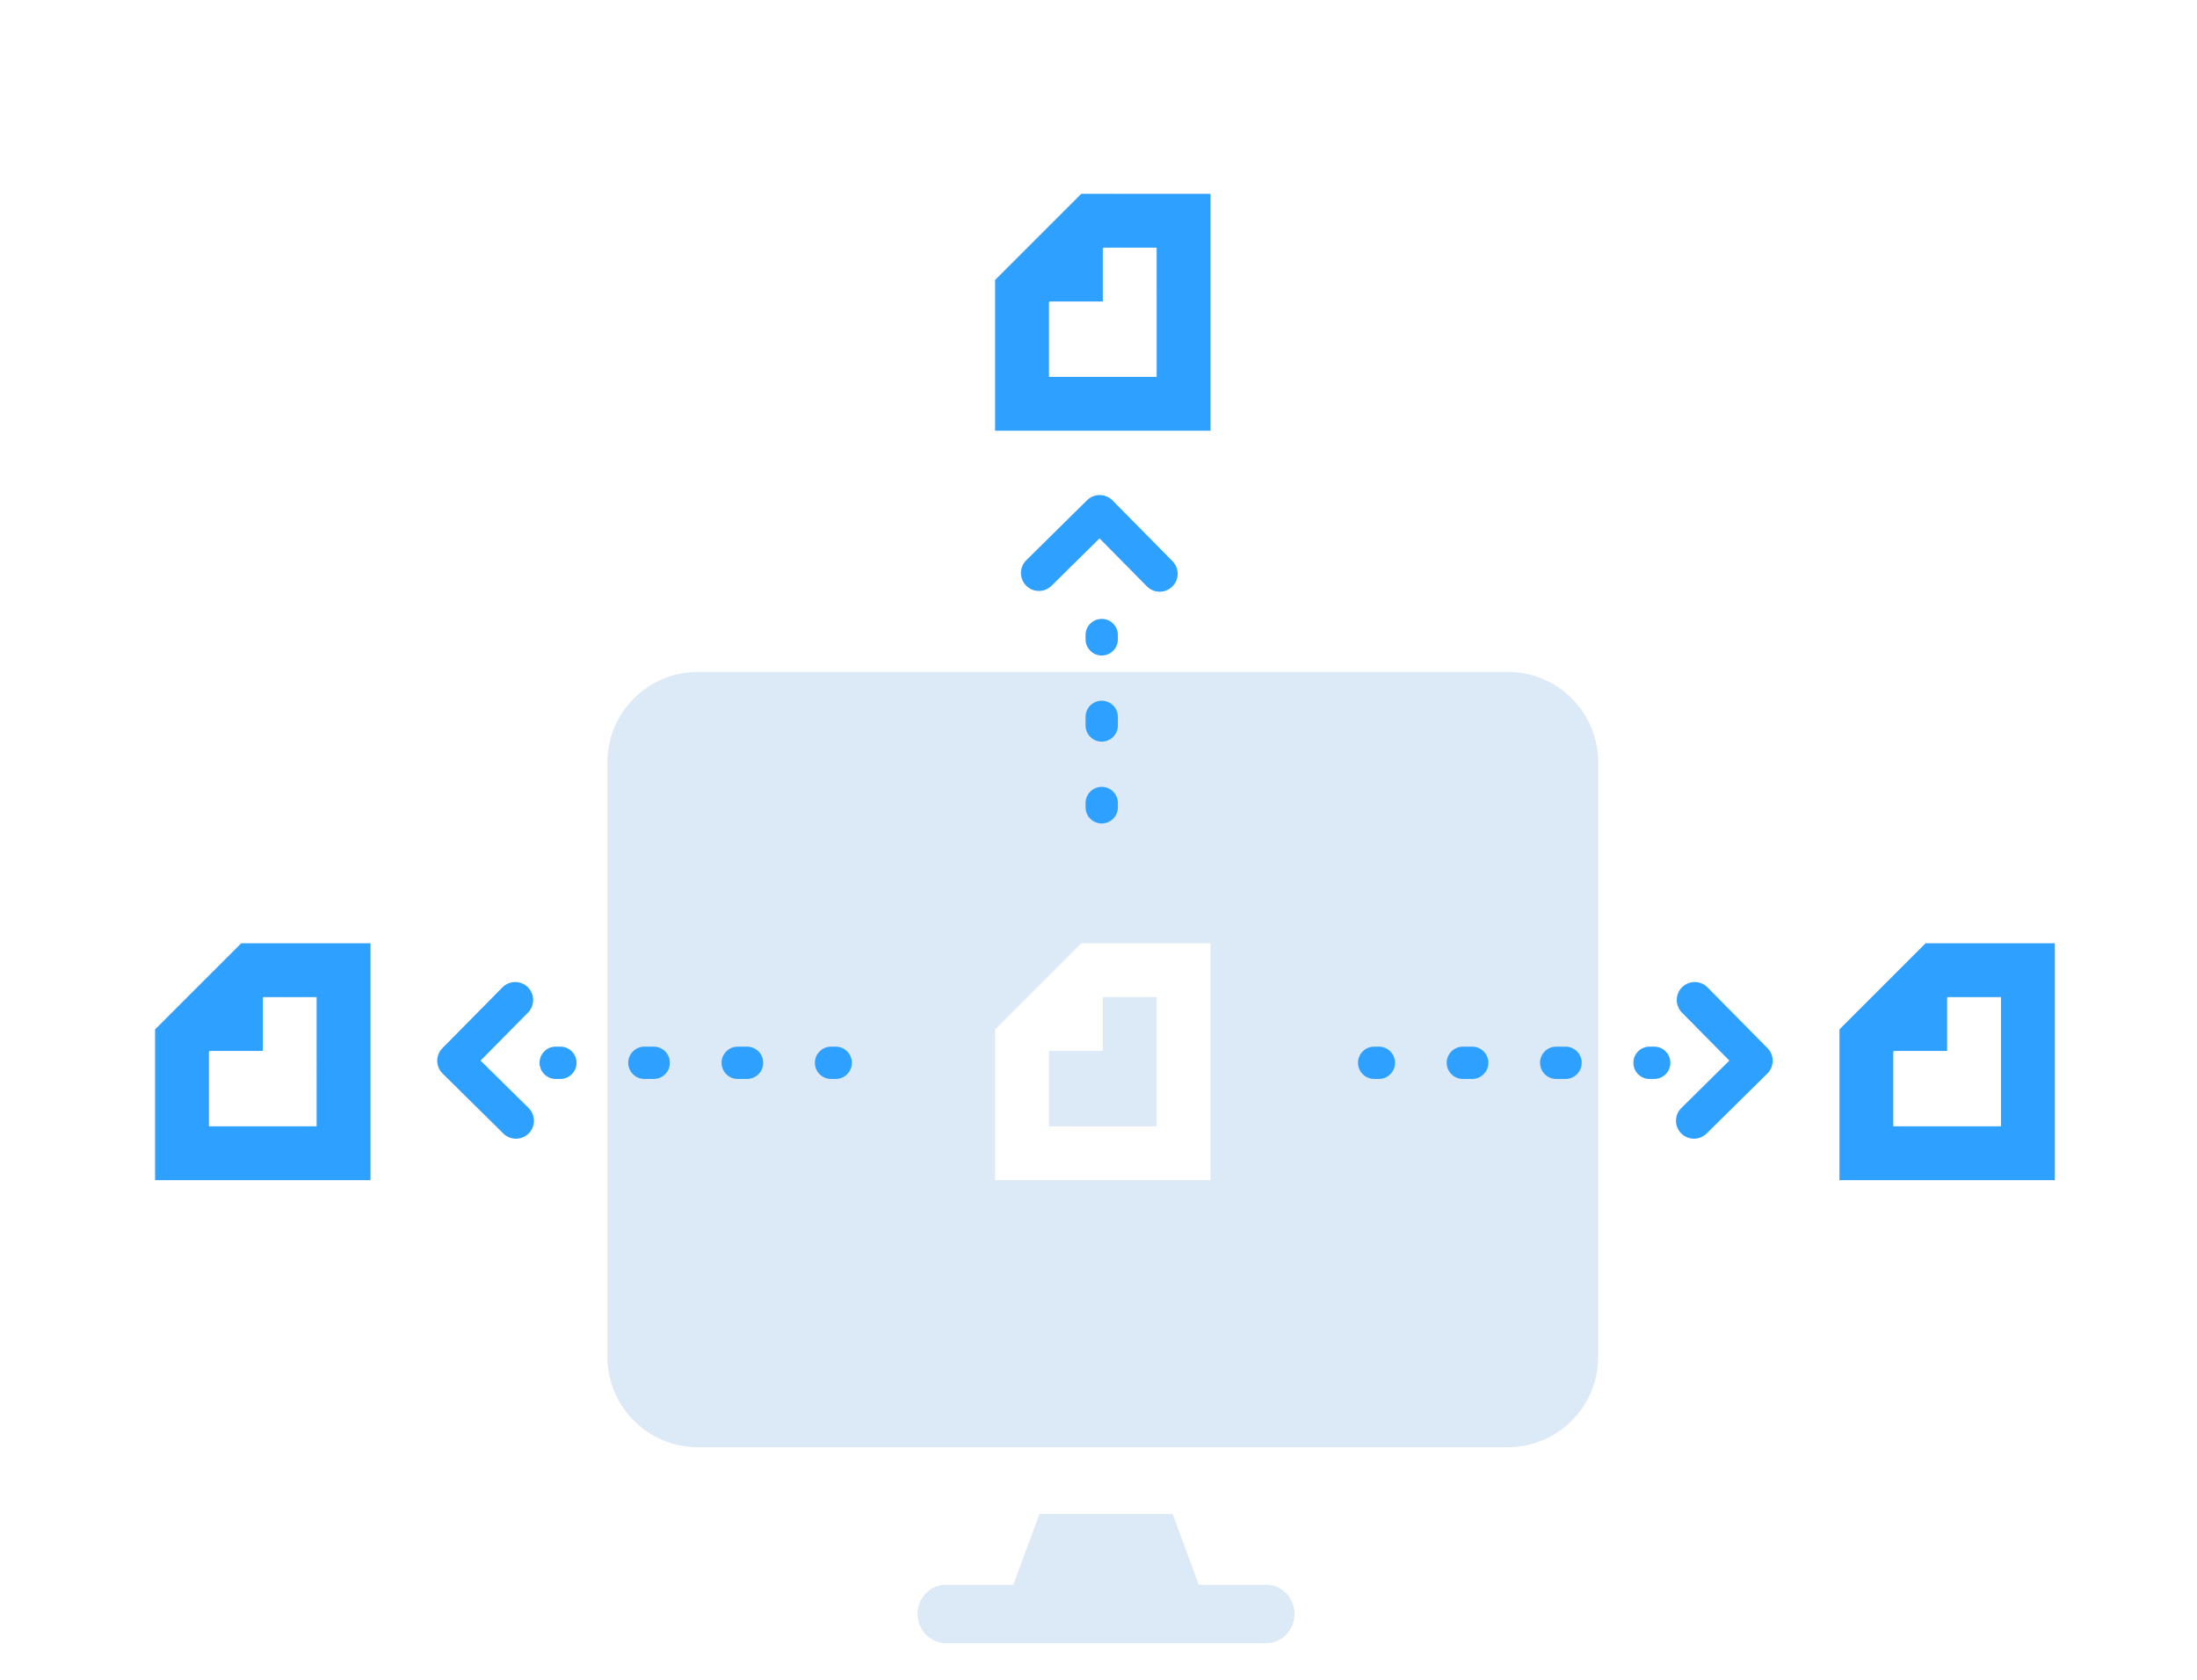
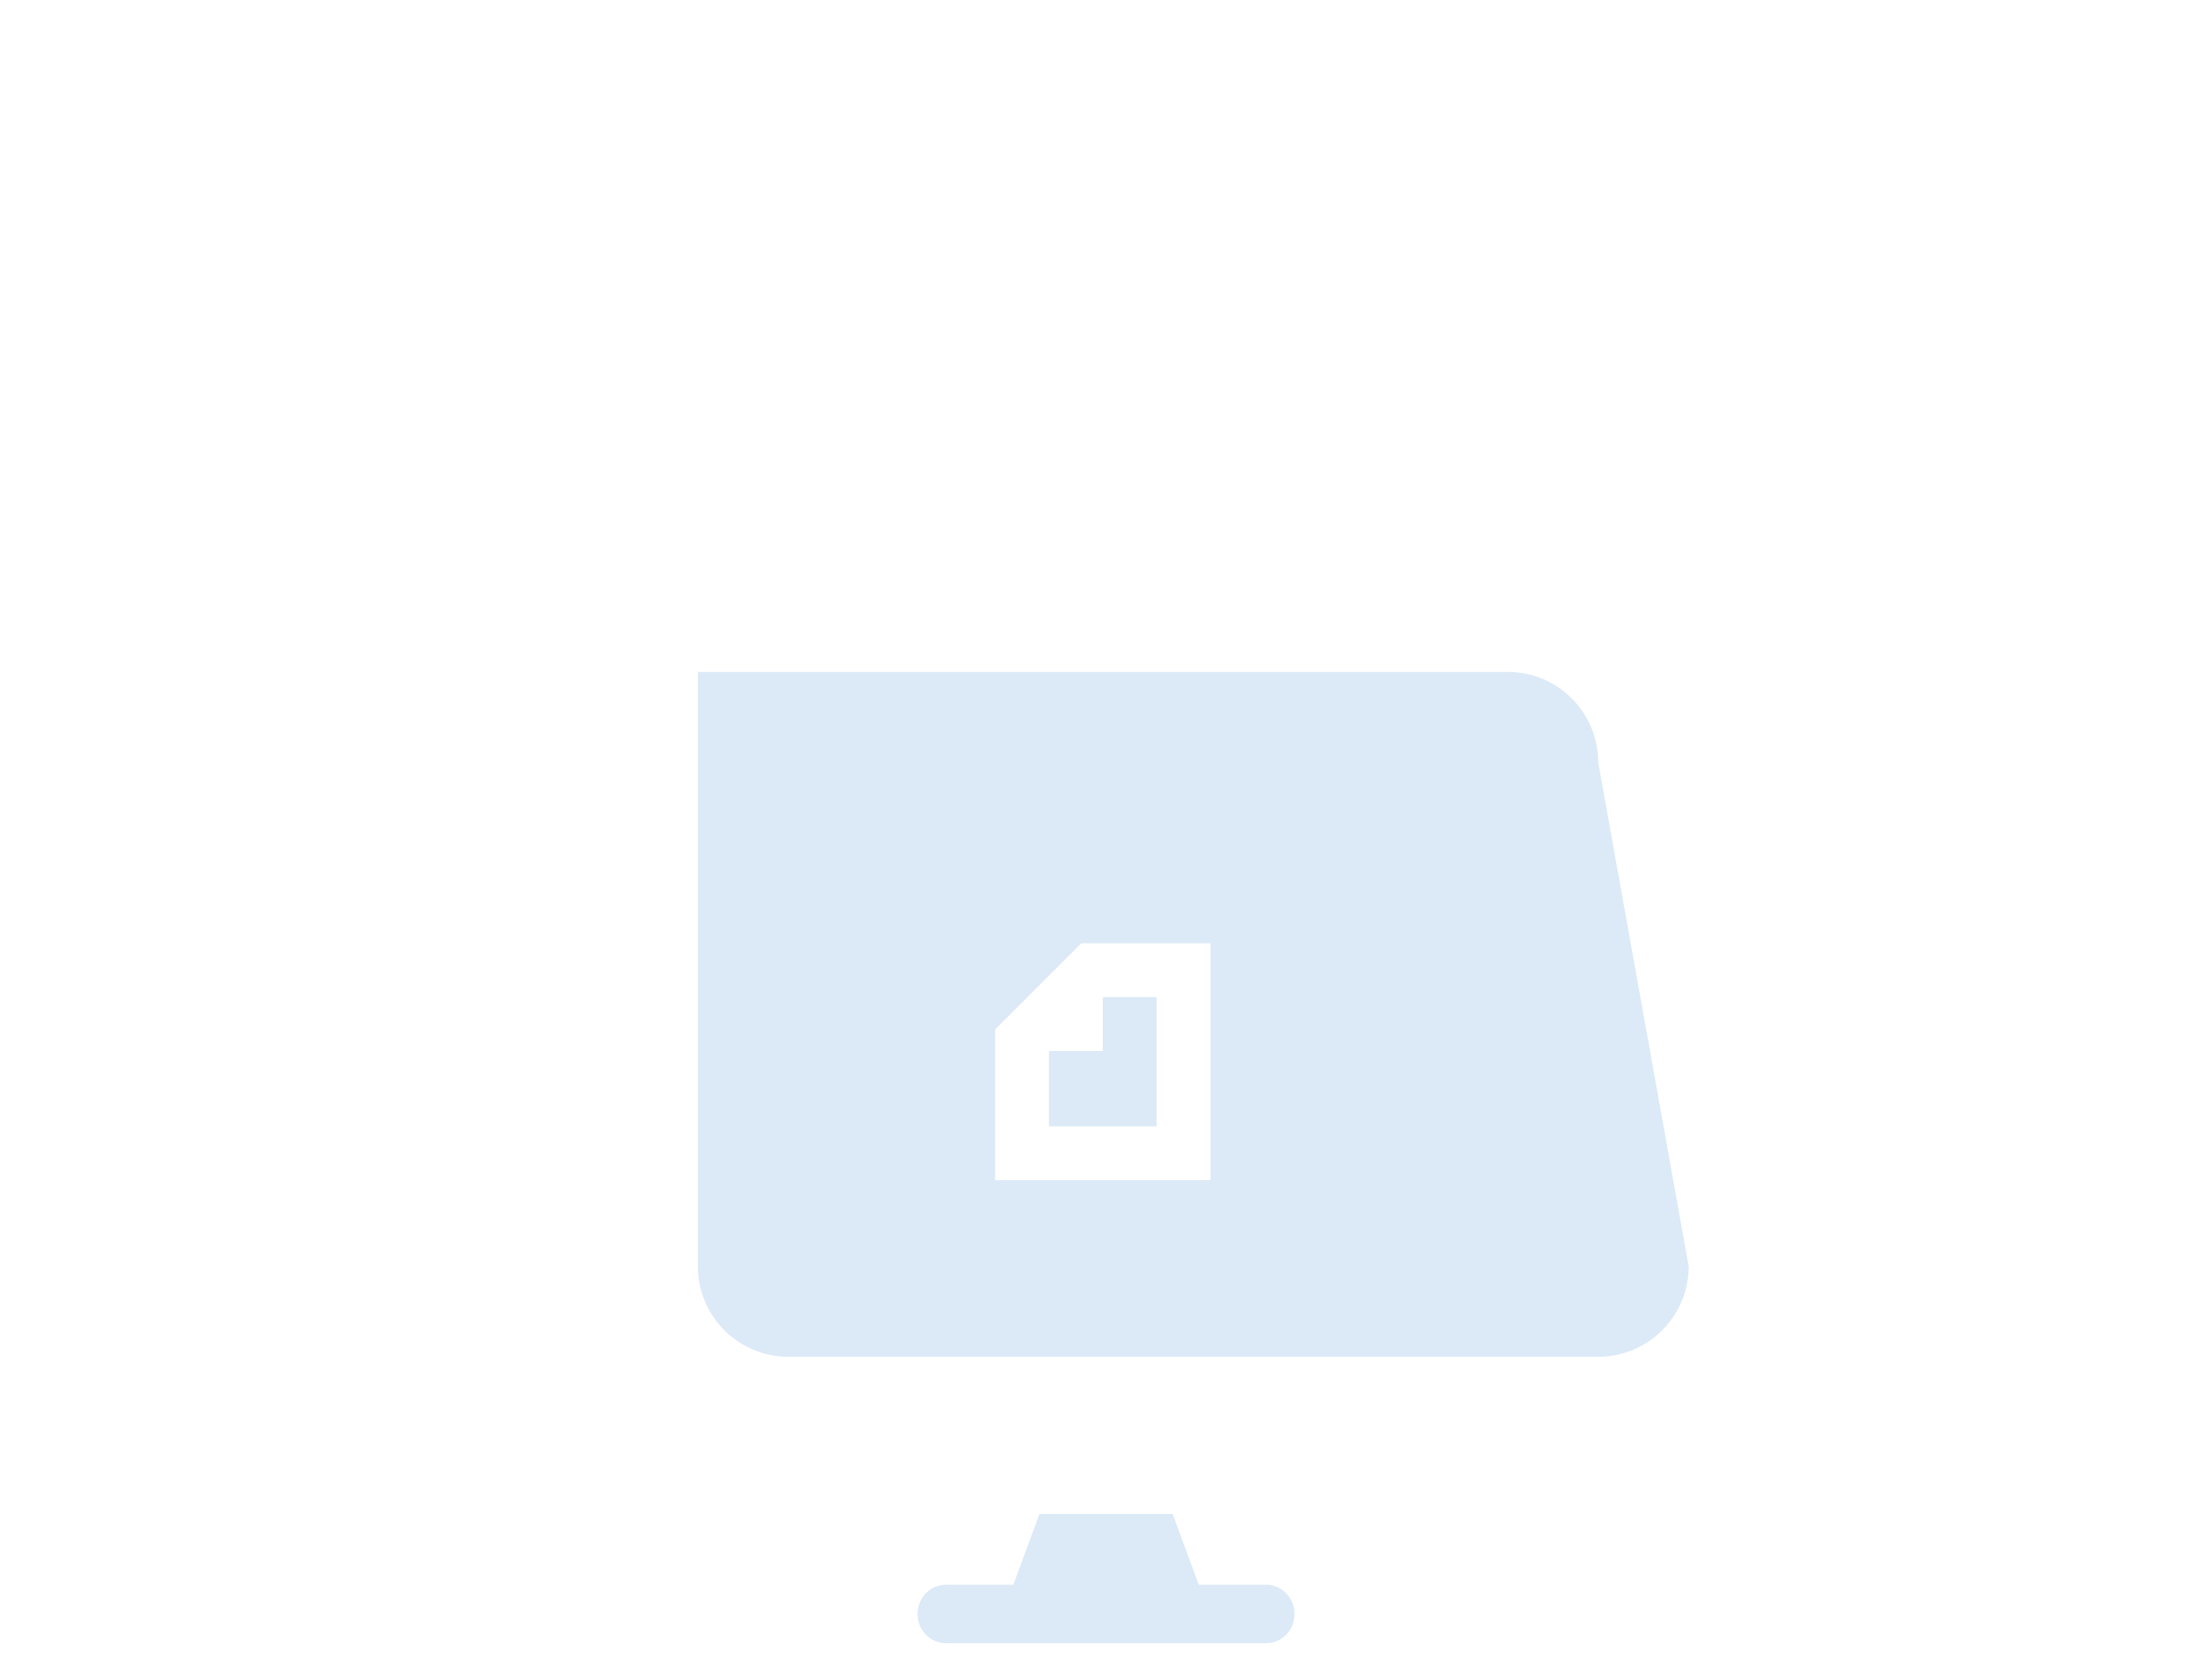
<svg xmlns="http://www.w3.org/2000/svg" fill="none" height="130" viewBox="0 0 170 130" width="170">
  <g clip-rule="evenodd" fill-rule="evenodd">
-     <path d="m123.667 59c0-3.866-3.134-7-7-7h-62.667c-3.866 0-7 3.134-7 7v46c0 3.866 3.134 7 7 7h62.667c3.866 0 7-3.134 7-7zm-30.909 63.643-2.022-5.476h-10.305l-2.022 5.476h-5.213c-1.214 0-2.196 1.012-2.196 2.262s.982 2.262 2.196 2.262h24.774c1.214 0 2.197-1.012 2.197-2.262s-.983-2.262-2.197-2.262zm.909-49.643h-10l-6.667 6.667v11.667h16.667zm-4.167 14.167v-10h-4.107l-.059.059v4.107h-4.107l-.059.059v5.774z" fill="#dce9f7" />
-     <path d="m28.667 73v18.333h-16.667v-11.667l6.667-6.667zm130.333 0v18.333h-16.667v-11.667l6.667-6.667zm-120.122 3.413c.539-.546 1.418-.551 1.964-.012.512.505.548 1.31.107 1.858l-.095.106-3.668 3.715 3.715 3.668c.546.539.551 1.418.012 1.964-.505.512-1.31.548-1.858.107l-.106-.095-4.703-4.644c-.512-.505-.548-1.31-.107-1.858l.095-.106zm93.244 0 4.644 4.703c.539.546.534 1.425-.012 1.964l-4.703 4.644c-.546.539-1.425.533-1.964-.012s-.534-1.425.012-1.964l3.715-3.668-3.668-3.715c-.539-.546-.534-1.425.012-1.964.546-.539 1.425-.533 1.964.012zm-107.622.754h-4.107l-.059.059v4.107h-4.107l-.059.059v5.774h8.333zm130.333 0h-4.107l-.06.059v4.107h-4.107l-.059.059v5.774h8.333zm-111.472 3.833c.69 0 1.25.56 1.25 1.25 0 .647-.492 1.179-1.122 1.244l-.128.006h-.361c-.69 0-1.25-.56-1.25-1.25 0-.647.492-1.179 1.122-1.244l.128-.006zm7.222 0c.69 0 1.25.56 1.25 1.25 0 .647-.492 1.179-1.122 1.244l-.128.006h-.722c-.69 0-1.25-.56-1.25-1.25 0-.647.492-1.179 1.122-1.244l.128-.006zm7.222 0c.69 0 1.25.56 1.25 1.25 0 .647-.492 1.179-1.122 1.244l-.128.006h-.722c-.69 0-1.25-.56-1.25-1.25 0-.647.492-1.179 1.122-1.244l.128-.006zm6.861 0c.69 0 1.25.56 1.25 1.25 0 .647-.492 1.179-1.122 1.244l-.128.006h-.361c-.69 0-1.25-.56-1.25-1.25 0-.647.492-1.179 1.122-1.244l.128-.006zm63.333 0c.69 0 1.25.56 1.25 1.25s-.56 1.25-1.25 1.25h-.361c-.69 0-1.25-.56-1.25-1.25s.56-1.25 1.25-1.25zm-6.861 0c.69 0 1.25.56 1.25 1.25s-.56 1.25-1.25 1.25h-.722c-.691 0-1.25-.56-1.25-1.25s.559-1.25 1.25-1.25zm-7.222 0c.69 0 1.25.56 1.25 1.25s-.56 1.25-1.25 1.25h-.723c-.69 0-1.25-.56-1.25-1.25s.56-1.25 1.25-1.25zm-7.223 0c.691 0 1.25.56 1.25 1.25s-.559 1.25-1.25 1.25h-.361c-.69 0-1.25-.56-1.25-1.25s.56-1.25 1.25-1.25zm-21.444-20.104c.69 0 1.25.56 1.25 1.25v.333c0 .69-.56 1.25-1.25 1.25s-1.25-.56-1.25-1.25v-.333c0-.69.56-1.25 1.25-1.25zm0-6.667c.69 0 1.25.56 1.25 1.25v.667c0 .69-.56 1.25-1.25 1.25s-1.25-.56-1.25-1.25v-.667c0-.69.56-1.25 1.25-1.25zm0-6.333c.69 0 1.25.56 1.25 1.25v.333c0 .69-.56 1.25-1.25 1.25s-1.25-.56-1.25-1.25v-.333c0-.69.56-1.25 1.25-1.25zm.83-9.171 4.644 4.703c.539.546.533 1.425-.012 1.964-.546.539-1.425.533-1.964-.012l-3.668-3.715-3.715 3.668c-.546.539-1.425.533-1.964-.012-.539-.546-.533-1.425.012-1.964l4.703-4.644c.546-.539 1.425-.533 1.964.012zm7.587-23.726v18.333h-16.667v-11.667l6.667-6.667zm-4.167 4.167h-4.107l-.059.059v4.107h-4.107l-.059.059v5.774h8.333z" fill="#2ea0ff" />
+     <path d="m123.667 59c0-3.866-3.134-7-7-7h-62.667v46c0 3.866 3.134 7 7 7h62.667c3.866 0 7-3.134 7-7zm-30.909 63.643-2.022-5.476h-10.305l-2.022 5.476h-5.213c-1.214 0-2.196 1.012-2.196 2.262s.982 2.262 2.196 2.262h24.774c1.214 0 2.197-1.012 2.197-2.262s-.983-2.262-2.197-2.262zm.909-49.643h-10l-6.667 6.667v11.667h16.667zm-4.167 14.167v-10h-4.107l-.059.059v4.107h-4.107l-.059.059v5.774z" fill="#dce9f7" />
  </g>
</svg>